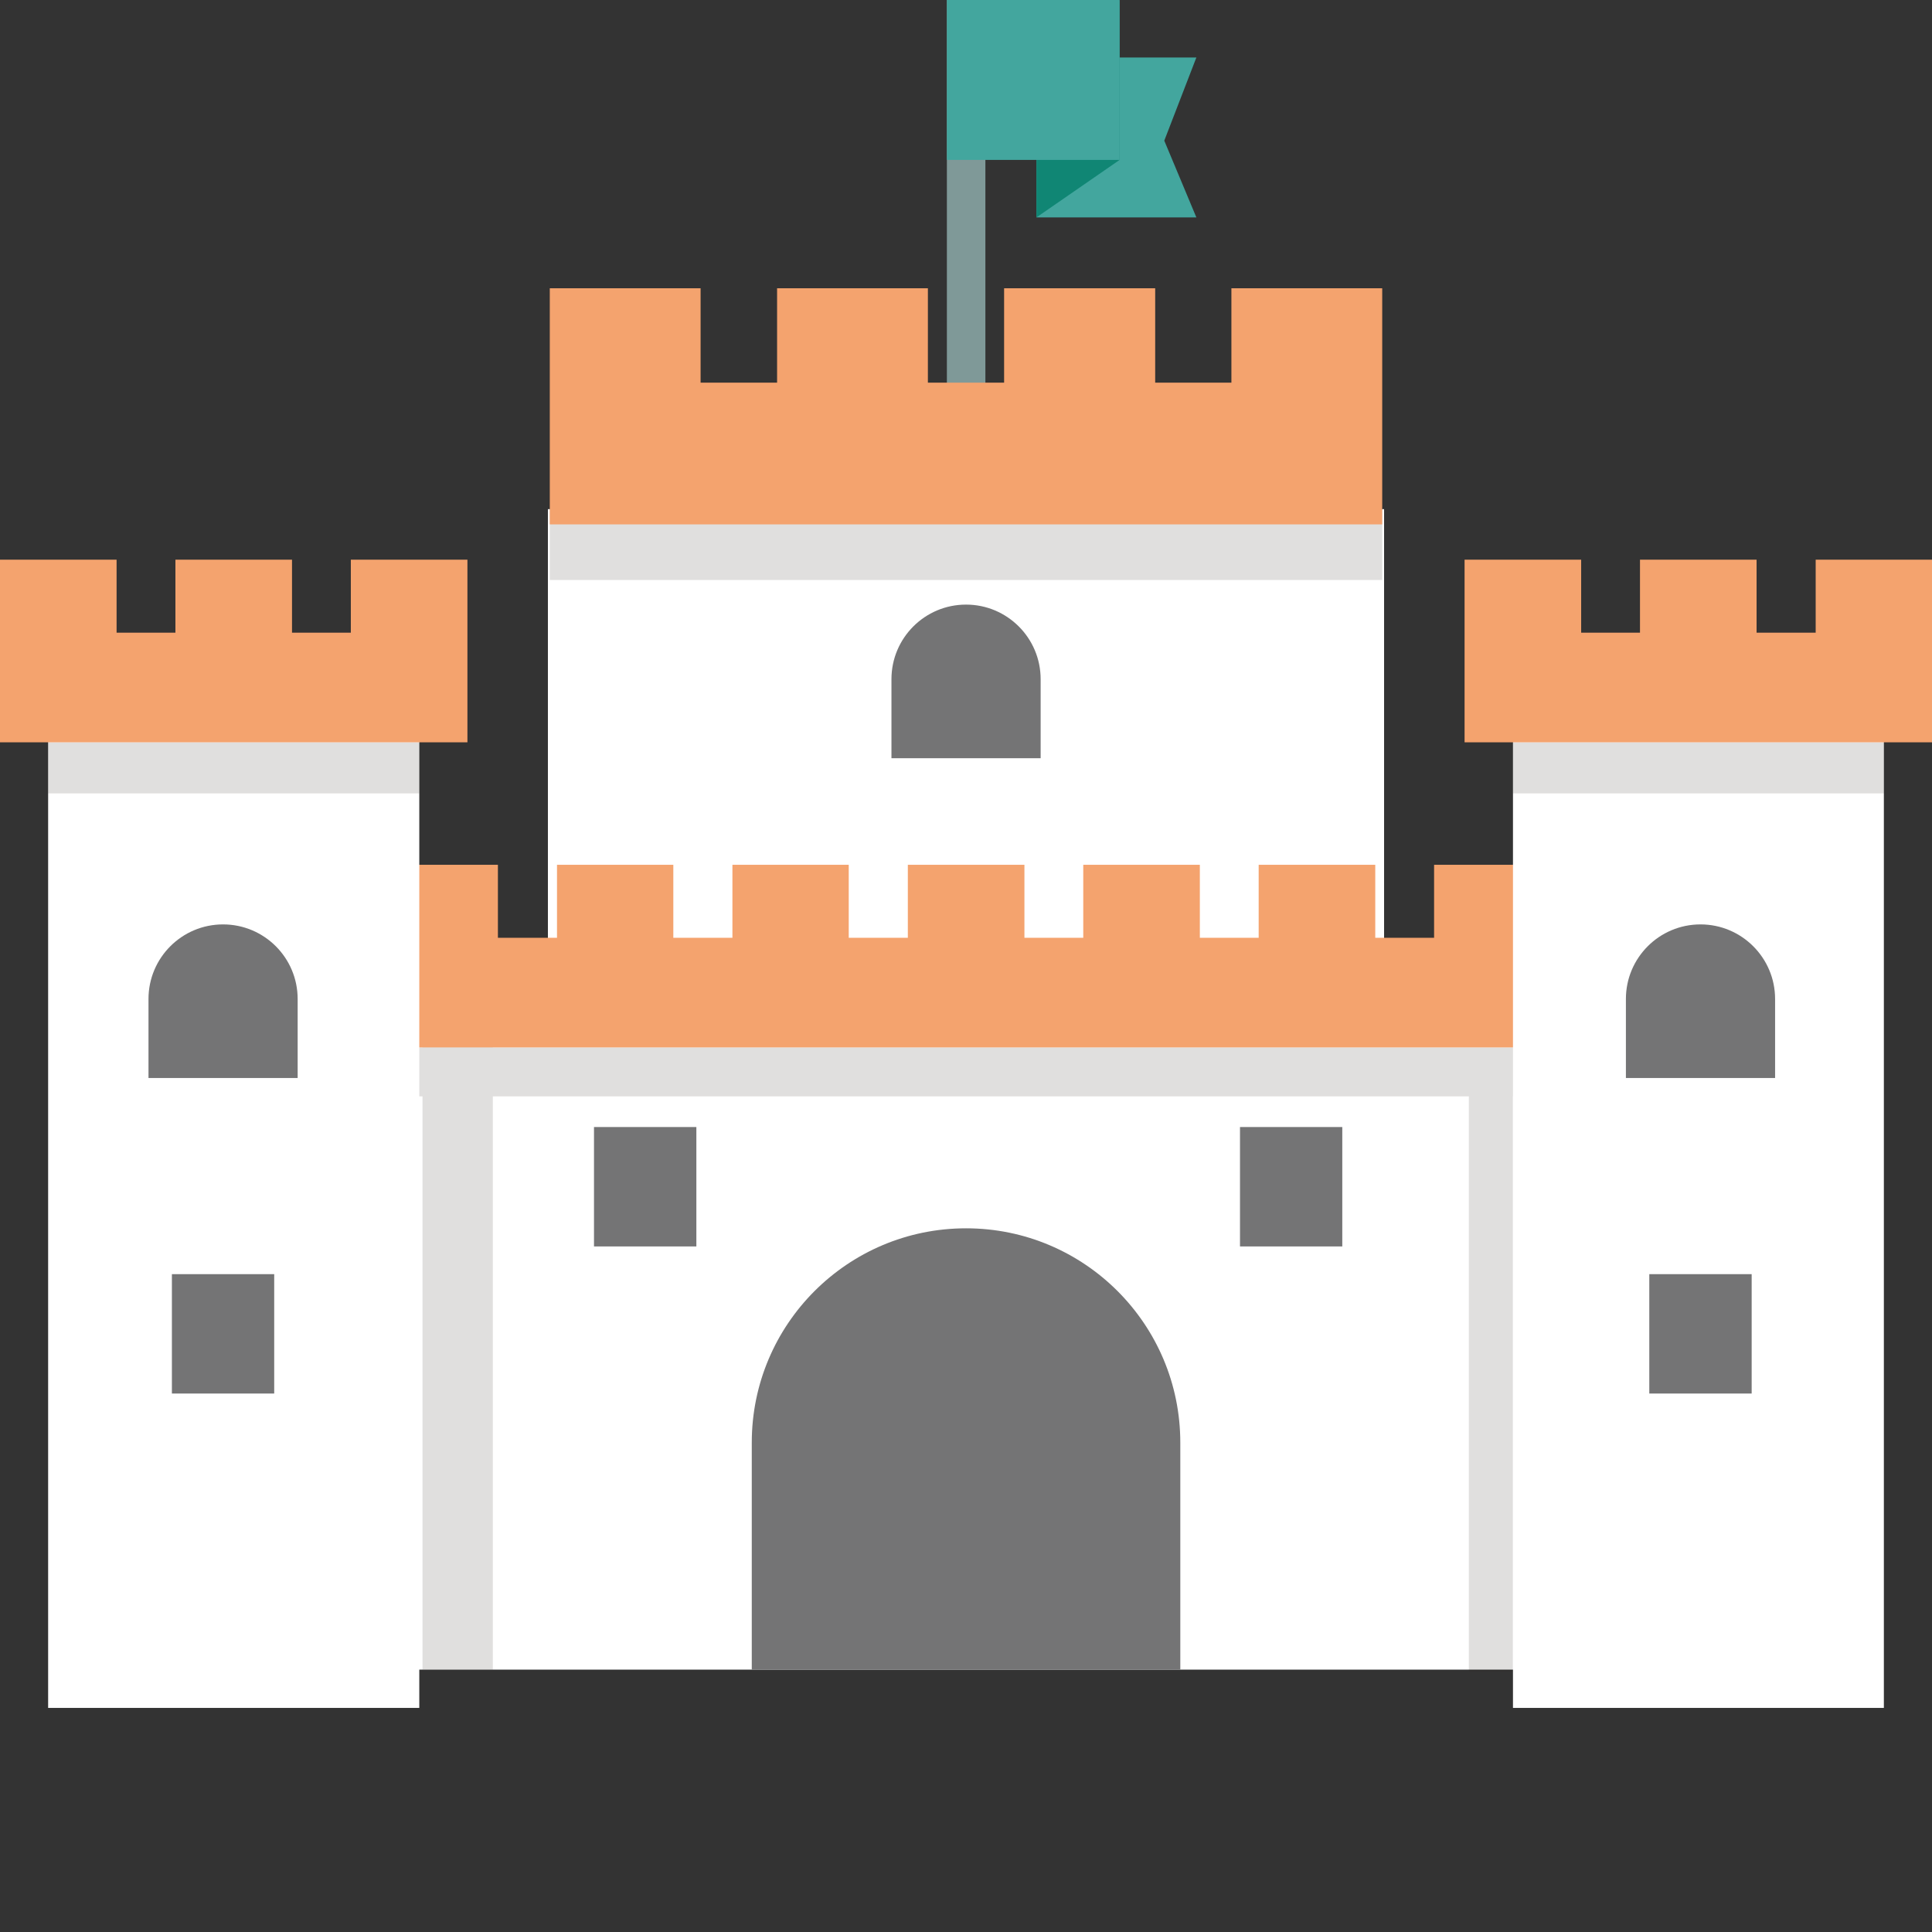
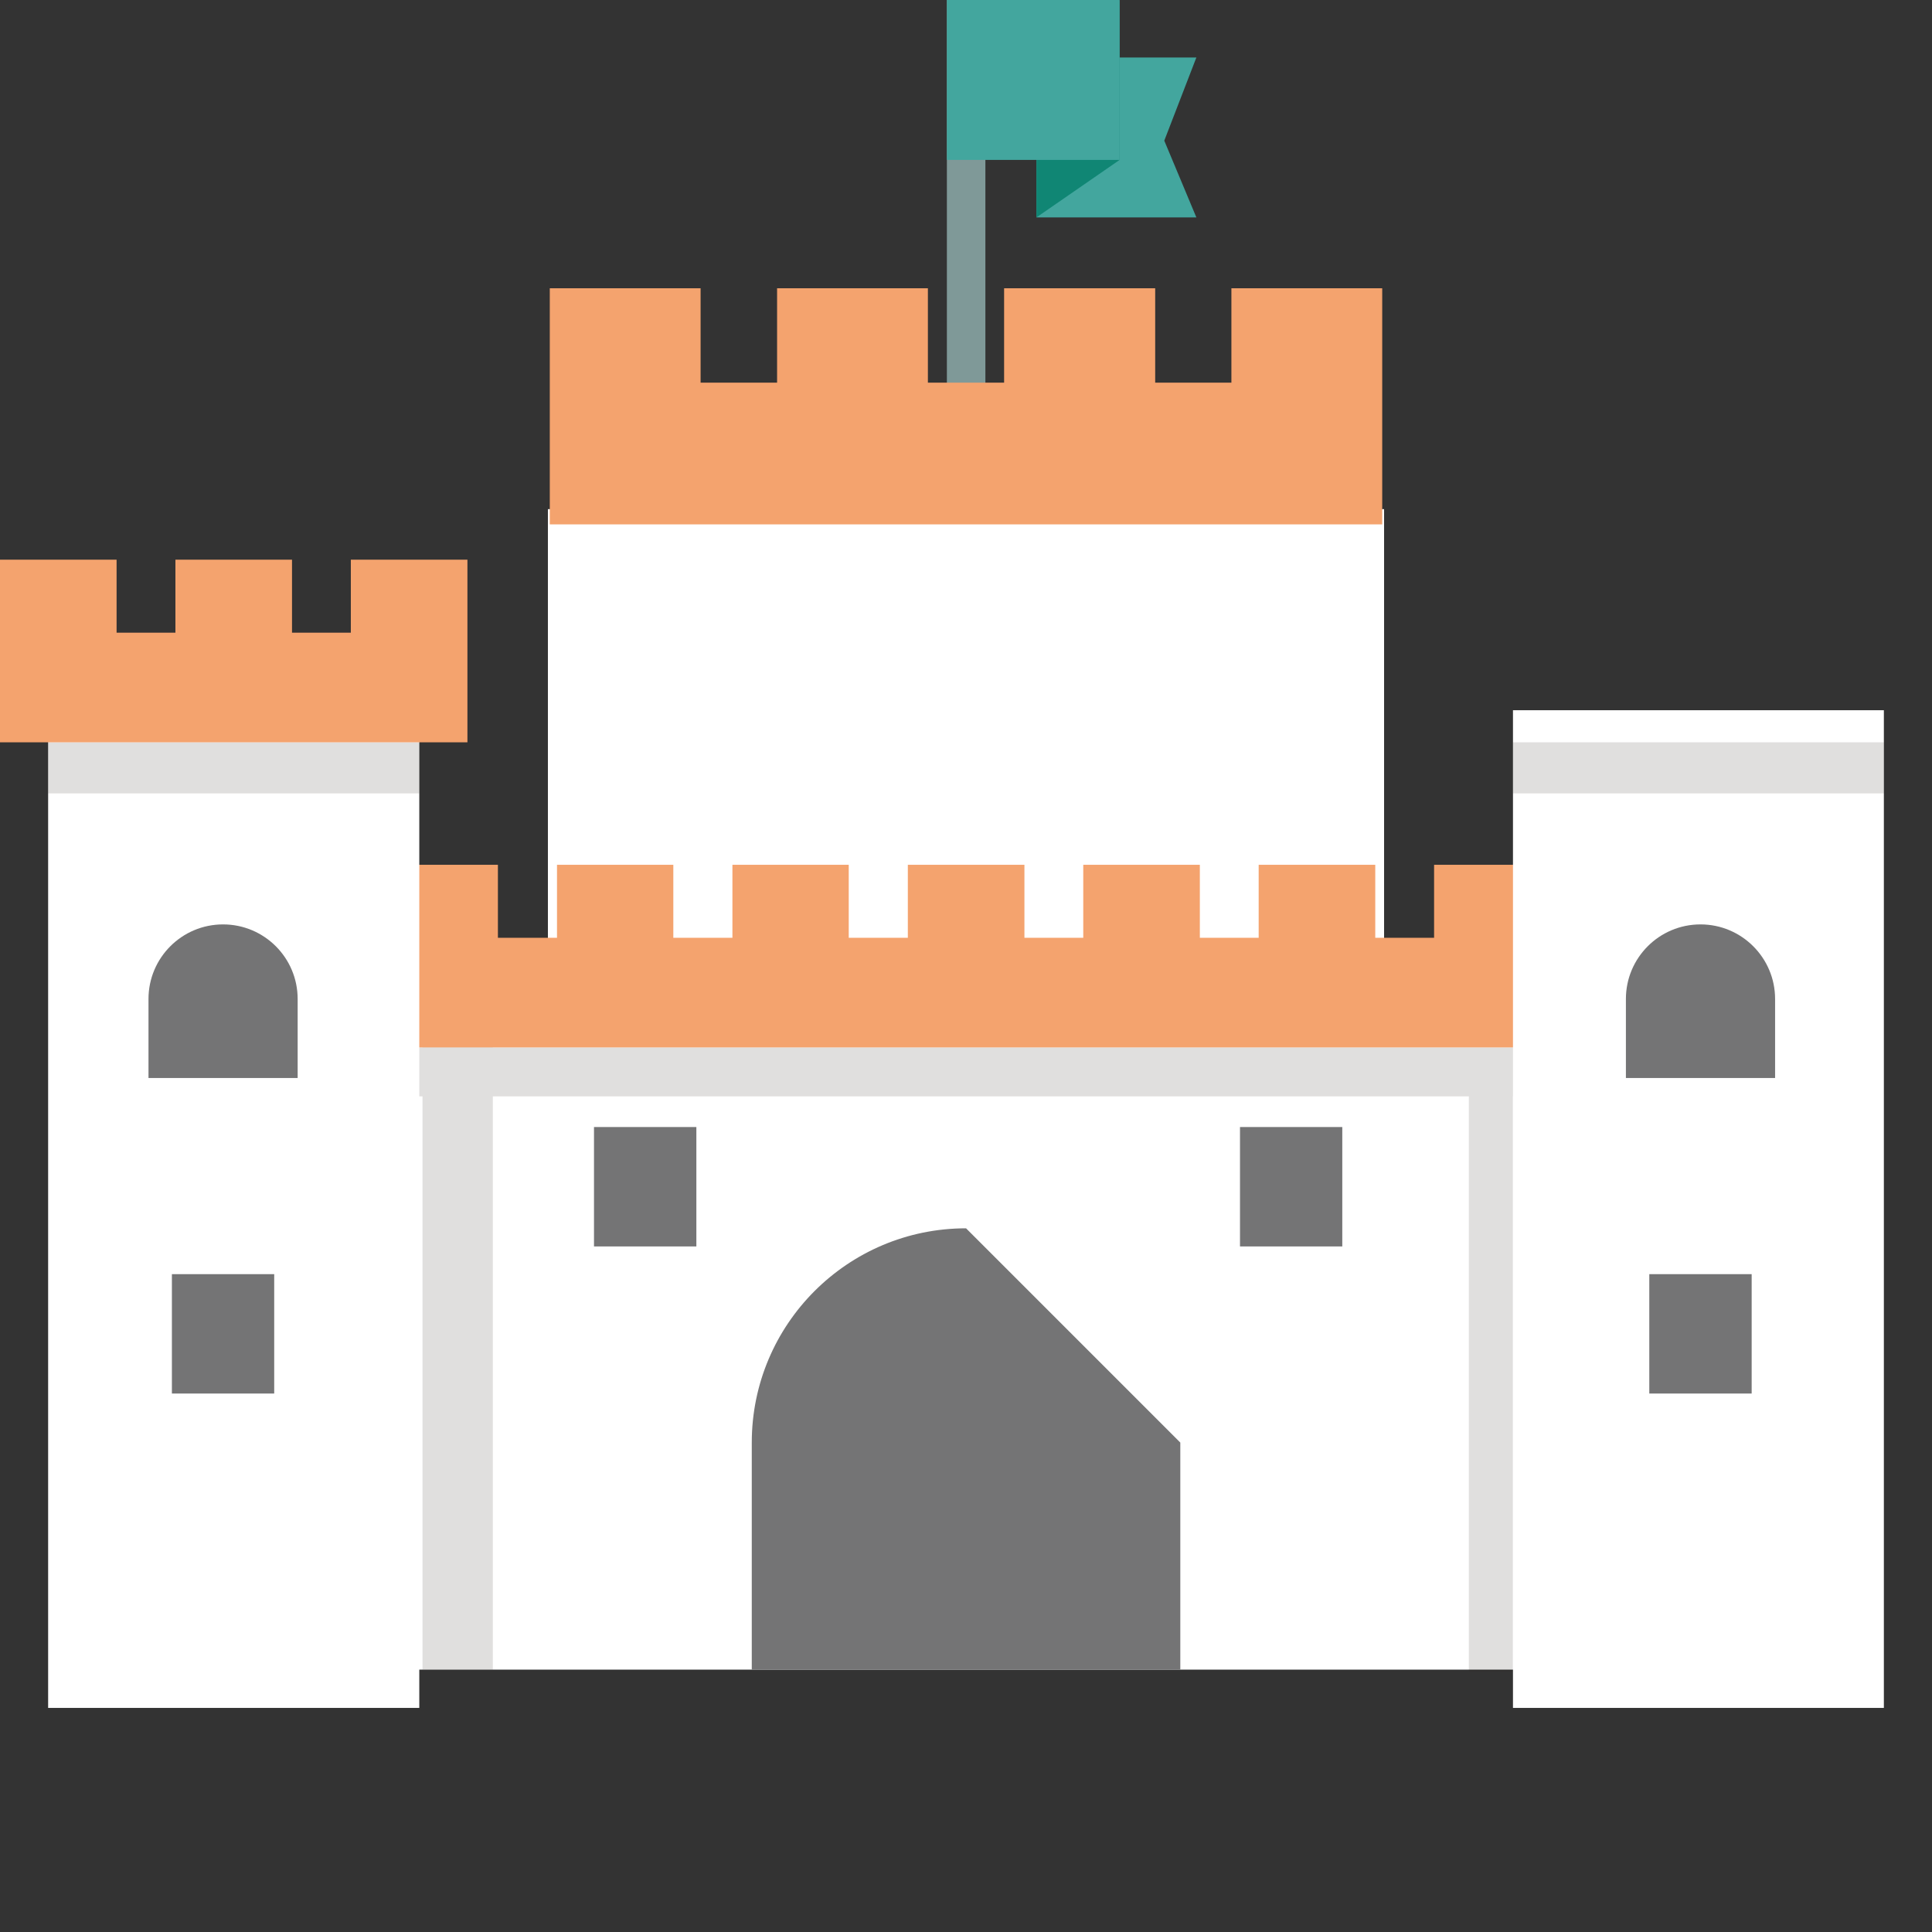
<svg xmlns="http://www.w3.org/2000/svg" version="1.1" id="_x36_" viewBox="0 0 512 512" xml:space="preserve">
  <rect x="0" y="0" width="512" height="512" fill="#333333" stroke="none" />
  <g>
    <g>
      <g>
        <g>
          <polygon style="fill:#43A69E;" points="308.546,37.275 317.05,57.613 274.672,57.613 274.672,15.236 317.05,15.236     " />
          <rect x="250.933" style="fill:#7F9998;" width="10.205" height="135.565" />
          <polygon style="fill:#108674;" points="296.712,0 296.712,42.377 274.672,57.613 274.672,15.236     " />
          <rect x="250.933" style="fill:#43A69E;" width="45.779" height="42.377" />
        </g>
        <g>
          <rect x="145.202" y="134.927" style="fill:#FFFFFF;" width="221.594" height="217.697" />
-           <polygon style="opacity:0.14;fill:#231815;" points="366.301,91.062 366.301,153.706 145.699,153.706 145.699,91.062       185.666,91.062 185.666,116.148 205.934,116.148 205.934,91.062 245.901,91.062 245.901,116.148 266.098,116.148       266.098,91.062 306.136,91.062 306.136,116.148 326.334,116.148 326.334,91.062     " />
          <polygon style="fill:#F4A36E;" points="366.301,76.393 366.301,138.966 145.699,138.966 145.699,76.393 185.666,76.393       185.666,101.408 205.934,101.408 205.934,76.393 245.901,76.393 245.901,101.408 266.098,101.408 266.098,76.393       306.136,76.393 306.136,101.408 326.334,101.408 326.334,76.393     " />
        </g>
        <rect x="103.47" y="250.938" style="fill:#FFFFFF;" width="305.086" height="191.533" />
-         <path style="fill:#747475;" d="M312.792,382.294v60.176H199.228v-60.176c0-31.353,25.426-56.779,56.788-56.779     C287.373,325.516,312.792,350.942,312.792,382.294z" />
+         <path style="fill:#747475;" d="M312.792,382.294v60.176H199.228v-60.176c0-31.353,25.426-56.779,56.788-56.779     z" />
        <g>
          <rect x="157.415" y="298.675" style="fill:#747475;" width="27.128" height="31.644" />
          <rect x="328.612" y="298.675" style="fill:#747475;" width="27.107" height="31.644" />
        </g>
      </g>
      <polygon style="opacity:0.14;fill:#231815;" points="410.946,277.578 410.946,290.547 400.954,290.547 400.954,442.907     389.262,442.907 389.262,290.547 130.604,290.547 130.604,442.481 111.967,442.481 111.967,290.547 101.053,290.547     101.053,277.578 111.967,277.578 111.967,229.178 130.604,229.178 130.604,277.578   " />
      <polygon style="fill:#F4A36E;" points="410.946,229.178 410.946,277.578 101.053,277.578 101.053,229.178 131.951,229.178     131.951,248.524 147.611,248.524 147.611,229.178 178.438,229.178 178.438,248.524 194.099,248.524 194.099,229.178     224.926,229.178 224.926,248.524 240.586,248.524 240.586,229.178 271.484,229.178 271.484,248.524 287.074,248.524     287.074,229.178 317.971,229.178 317.971,248.524 333.561,248.524 333.561,229.178 364.459,229.178 364.459,248.524     380.049,248.524 380.049,229.178   " />
      <g>
        <g>
          <rect x="400.954" y="188.218" style="fill:#FFFFFF;" width="98.29" height="264.397" />
          <rect x="400.954" y="196.721" style="opacity:0.14;fill:#231815;" width="98.29" height="13.535" />
-           <polygon style="fill:#F4A36E;" points="512,148.321 512,196.721 388.128,196.721 388.128,148.321 419.025,148.321       419.025,167.667 434.615,167.667 434.615,148.321 465.512,148.321 465.512,167.667 481.174,167.667 481.174,148.321     " />
        </g>
      </g>
      <path style="fill:#747475;" d="M470.418,264.738v20.944h-39.536v-20.944c0-10.914,8.851-19.761,19.765-19.761    C461.553,244.976,470.418,253.824,470.418,264.738z" />
      <rect x="437.082" y="337.665" style="fill:#747475;" width="27.128" height="31.636" />
      <g>
        <rect x="12.756" y="188.218" style="fill:#FFFFFF;" width="98.361" height="264.397" />
        <rect x="12.756" y="196.721" style="opacity:0.14;fill:#231815;" width="98.361" height="13.535" />
        <polygon style="fill:#F4A36E;" points="123.872,148.321 123.872,196.721 0,196.721 0,148.321 30.897,148.321 30.897,167.667      46.487,167.667 46.487,148.321 77.385,148.321 77.385,167.667 92.975,167.667 92.975,148.321    " />
      </g>
      <path style="fill:#747475;" d="M78.882,264.738v20.944h-39.53v-20.944c0-10.914,8.848-19.761,19.761-19.761    C70.03,244.976,78.882,253.824,78.882,264.738z" />
      <rect x="45.556" y="337.665" style="fill:#747475;" width="27.111" height="31.636" />
    </g>
    <g>
-       <path style="fill:#747475;" d="M275.781,179.99v20.948h-39.536V179.99c0-10.914,8.851-19.765,19.765-19.765    C266.923,160.225,275.781,169.076,275.781,179.99z" />
-     </g>
+       </g>
  </g>
</svg>